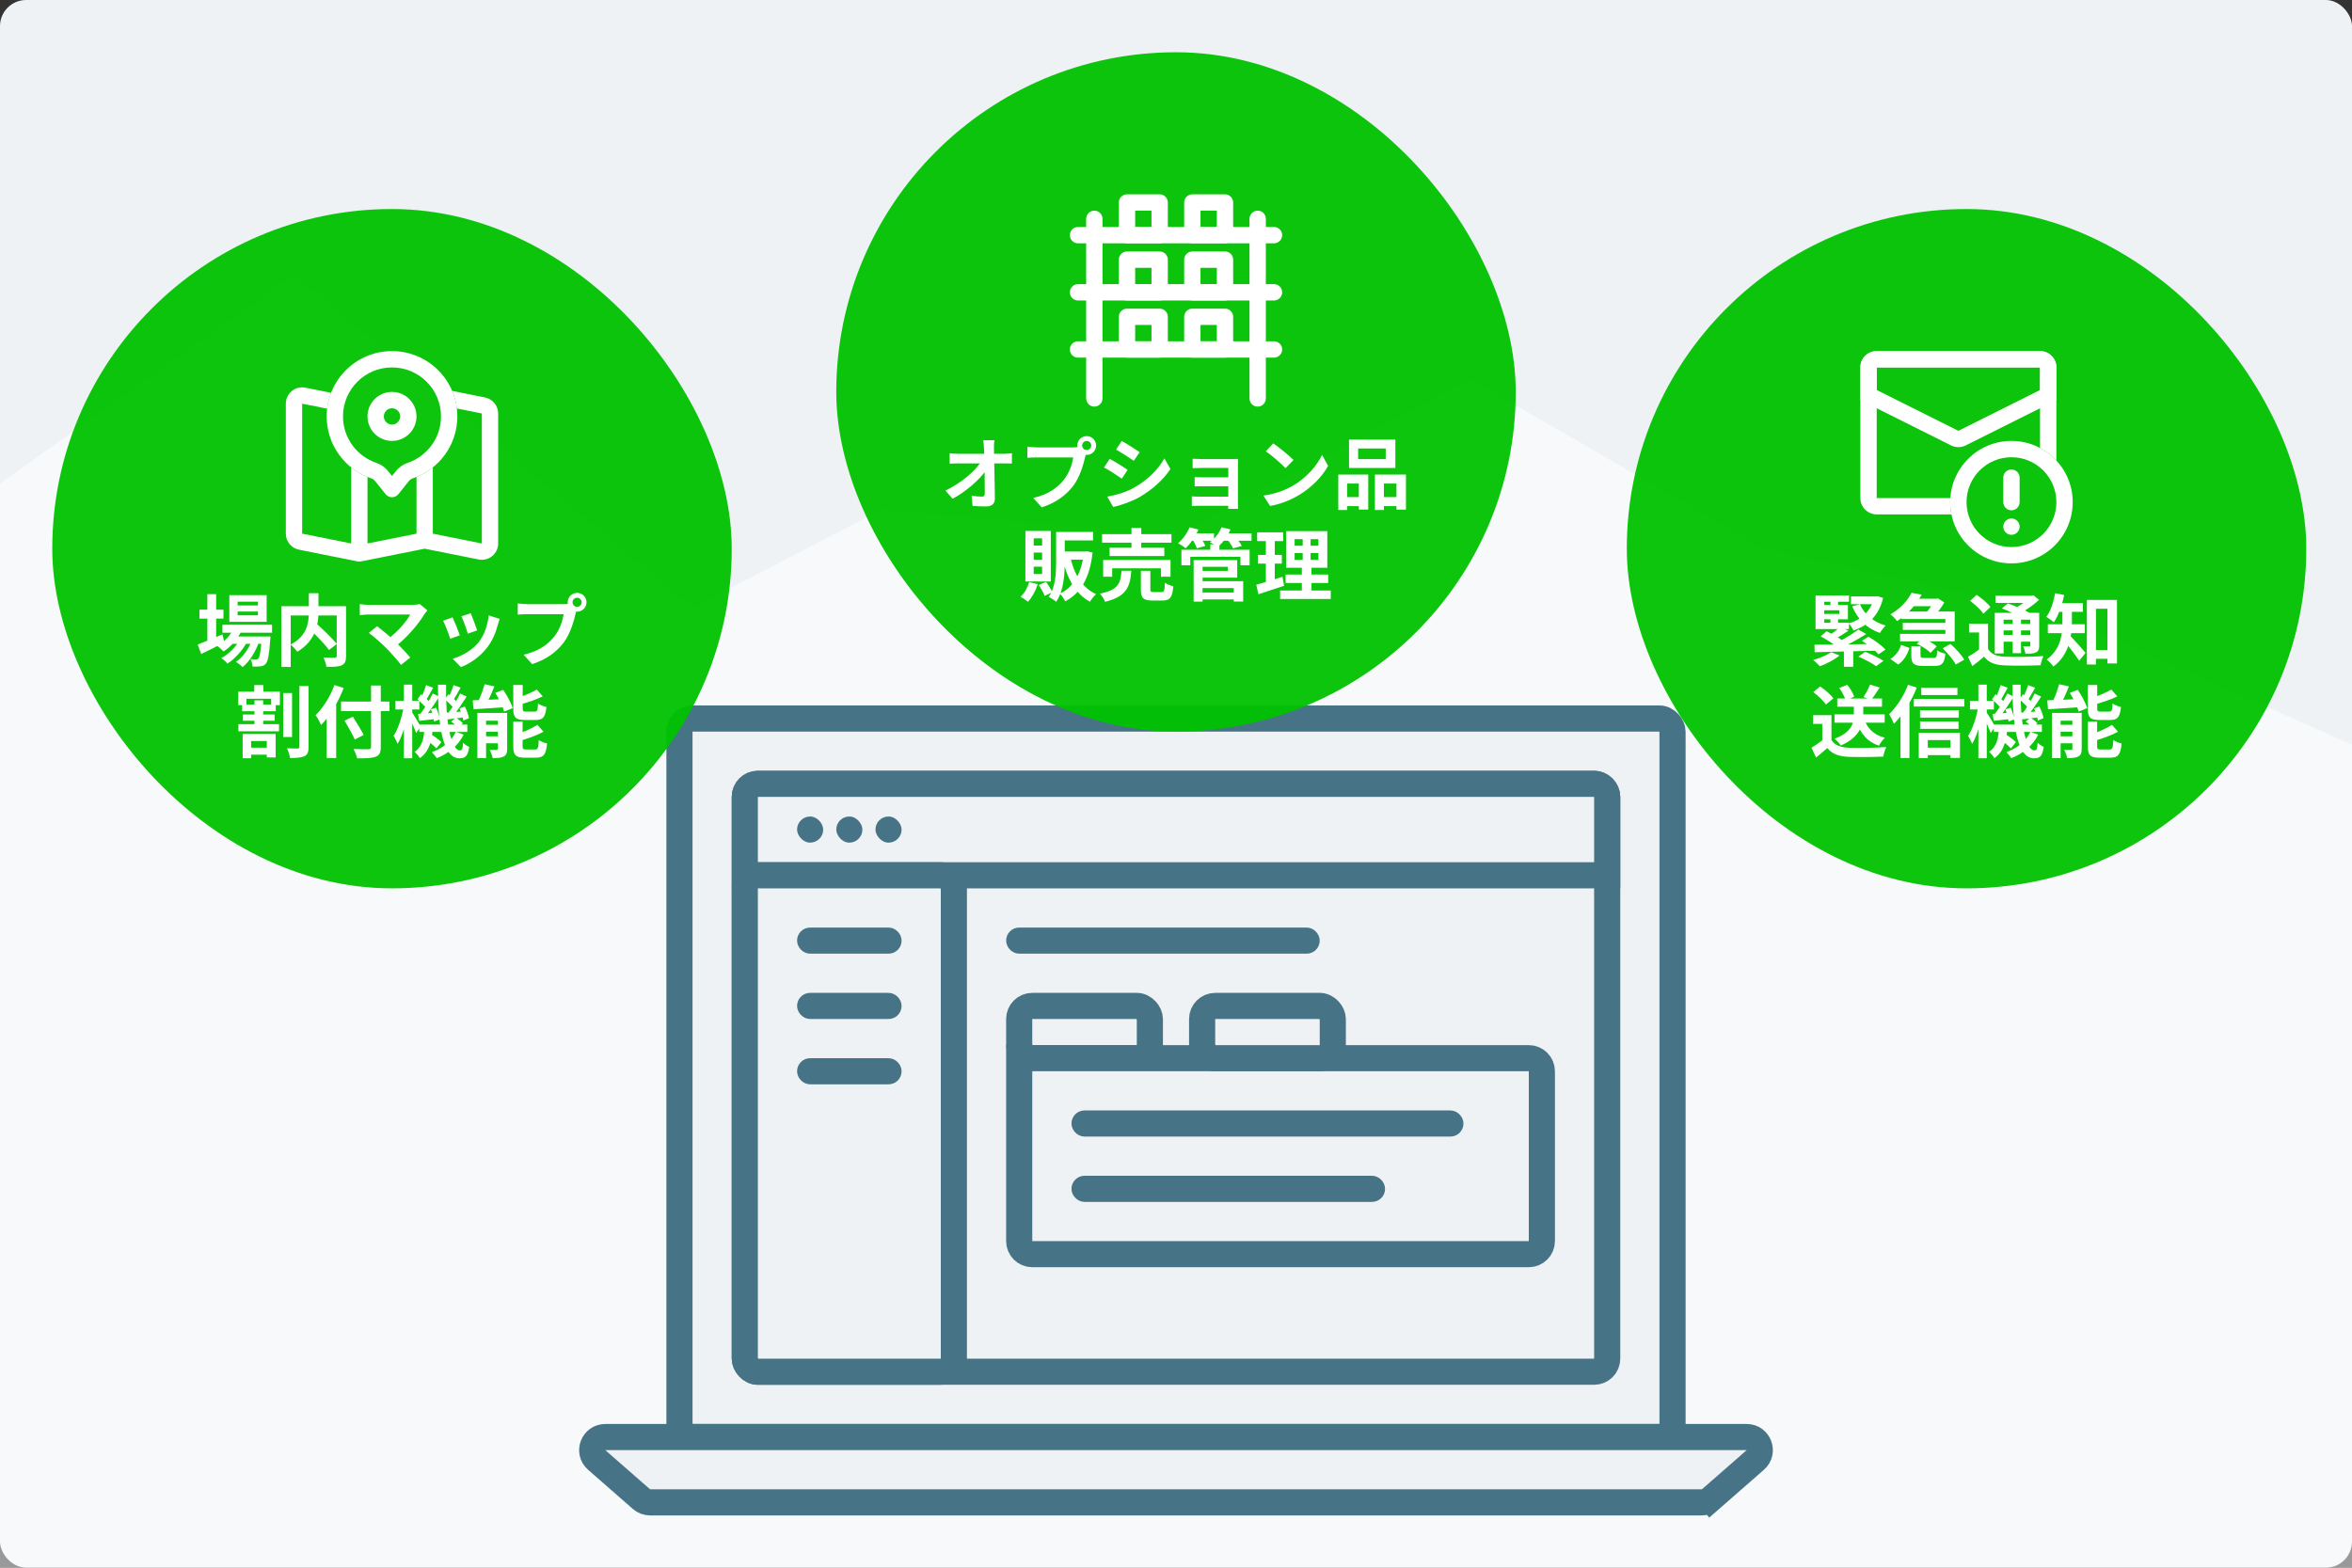
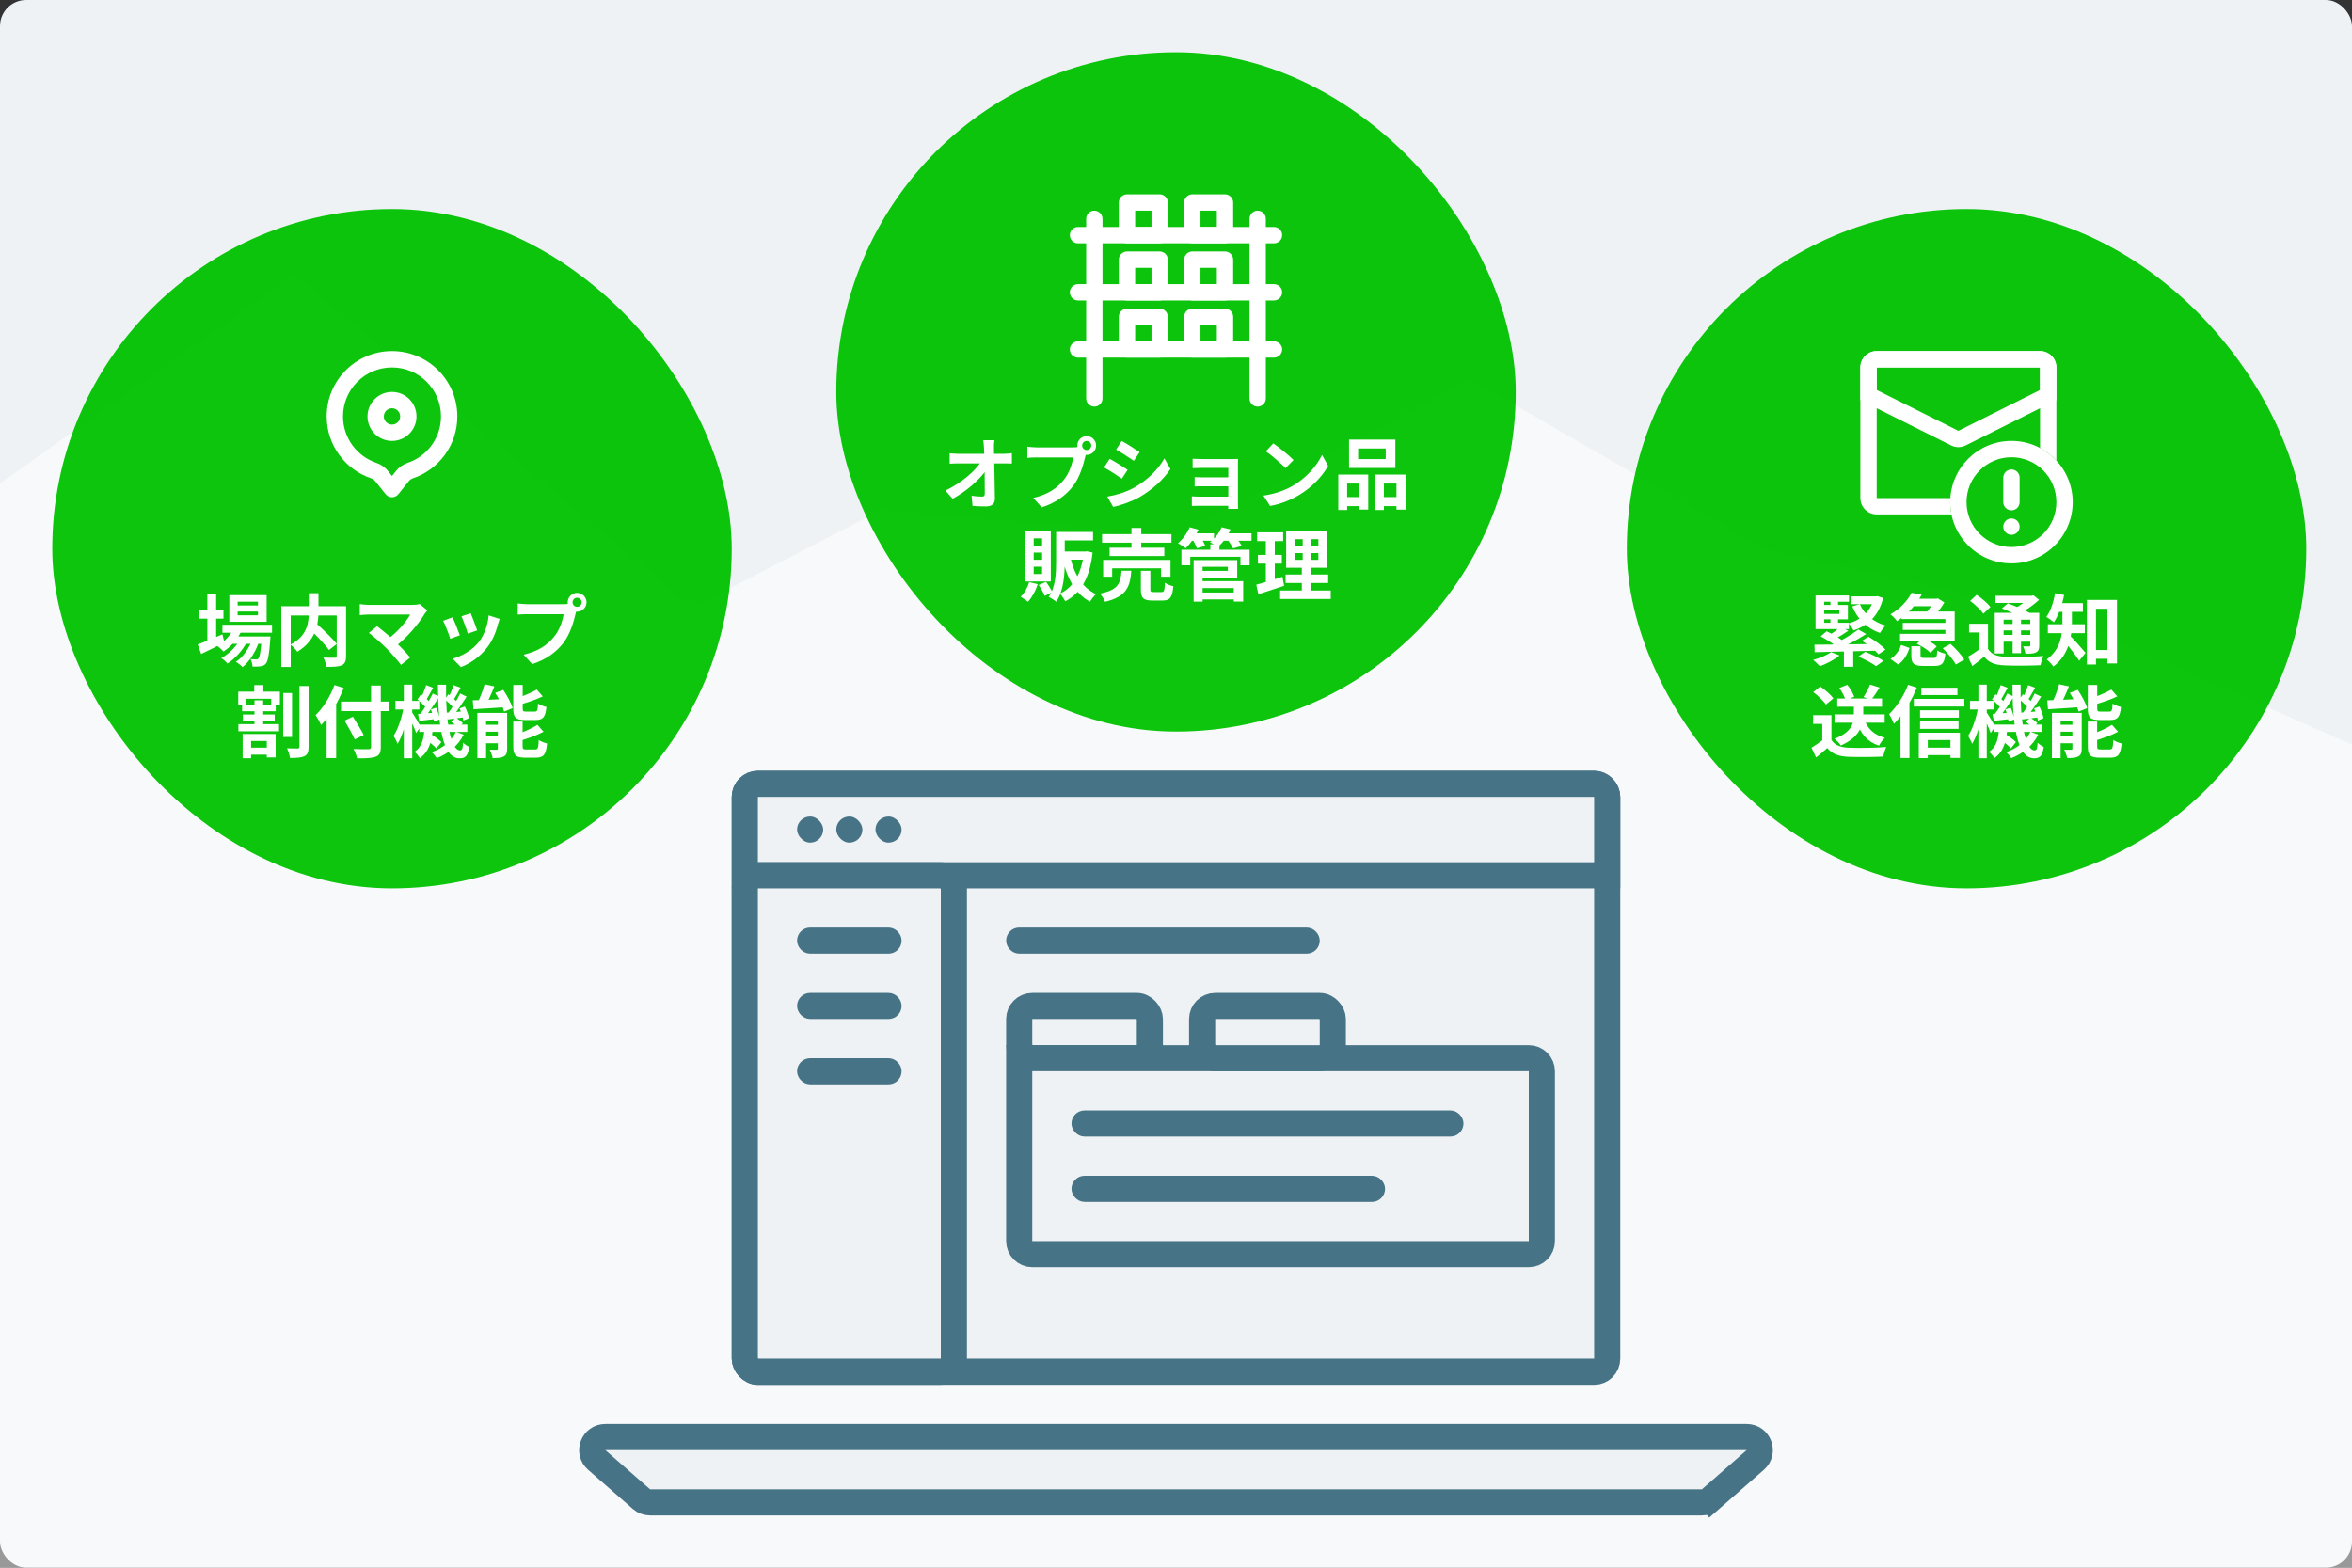
<svg xmlns="http://www.w3.org/2000/svg" width="360" height="240" viewBox="0 0 360 240" fill="none">
  <rect x="0" y="0" width="360" height="240" fill="#333333" stroke="none" />
  <rect width="360" height="240" rx="4" fill="#EEF2F4" />
  <path opacity="0.5" d="M0 74L45 42L106 93L135 78L180 82L225 58L270 84L315 94L360 114V240H0V74Z" fill="white" />
-   <rect x="104" y="110" width="152" height="110" rx="2" fill="#EEF2F4" stroke="#477386" stroke-width="4" />
  <rect x="114" y="120" width="132" height="90" rx="2" fill="#EEF2F4" stroke="#477386" stroke-width="4" />
  <path d="M114 122C114 120.895 114.895 120 116 120H244C245.105 120 246 120.895 246 122V134H114V122Z" fill="#EEF2F4" stroke="#477386" stroke-width="4" />
  <rect x="114" y="134" width="32" height="76" rx="2" fill="#EEF2F4" stroke="#477386" stroke-width="4" />
  <rect x="155" y="143" width="46" height="2" rx="1" fill="#EEF2F4" stroke="#477386" stroke-width="2" />
  <rect x="123" y="143" width="14" height="2" rx="1" fill="#EEF2F4" stroke="#477386" stroke-width="2" />
  <rect x="123" y="163" width="14" height="2" rx="1" fill="#EEF2F4" stroke="#477386" stroke-width="2" />
  <rect x="123" y="153" width="14" height="2" rx="1" fill="#EEF2F4" stroke="#477386" stroke-width="2" />
  <rect x="156" y="154" width="20" height="8" rx="2" fill="#EEF2F4" stroke="#477386" stroke-width="4" />
  <path d="M156 162H234C235.105 162 236 162.895 236 164V190C236 191.105 235.105 192 234 192H158C156.895 192 156 191.105 156 190V162Z" fill="#EEF2F4" stroke="#477386" stroke-width="4" />
  <rect x="165" y="171" width="58" height="2" rx="1" fill="#EEF2F4" stroke="#477386" stroke-width="2" />
  <rect x="165" y="181" width="46" height="2" rx="1" fill="#EEF2F4" stroke="#477386" stroke-width="2" />
  <rect x="184" y="154" width="20" height="8" rx="2" fill="#EEF2F4" stroke="#477386" stroke-width="4" />
  <rect x="122" y="125" width="4" height="4" rx="2" fill="#477386" />
  <rect x="128" y="125" width="4" height="4" rx="2" fill="#477386" />
  <rect x="134" y="125" width="4" height="4" rx="2" fill="#477386" />
  <path d="M91.329 223.505C89.939 222.289 90.799 220 92.646 220H267.354C269.201 220 270.061 222.289 268.671 223.505L261.814 229.505L263.131 231.01L261.814 229.505C261.449 229.824 260.982 230 260.497 230H99.503C99.019 230 98.55 229.824 98.186 229.505L91.329 223.505Z" fill="#EEF2F4" stroke="#477386" stroke-width="4" />
  <rect x="8" y="32" width="104" height="104" rx="52" fill="#01C200" fill-opacity="0.95" />
-   <path fill-rule="evenodd" clip-rule="evenodd" d="M63.75 73.023V81.701L56.25 83.201V73.023C55.343 72.656 54.502 72.159 53.75 71.557V83.201L46.25 81.701V61.8L50.07 62.563C50.17 61.717 50.376 60.903 50.673 60.135L46.74 59.348C45.193 59.039 43.75 60.222 43.75 61.8V81.701C43.75 82.892 44.591 83.918 45.76 84.152L54.715 85.943C54.805 85.964 54.899 85.975 54.994 85.976C55.094 85.976 55.192 85.965 55.286 85.943L65 84L73.26 85.652C74.807 85.961 76.25 84.778 76.25 83.201V63.3C76.25 62.108 75.409 61.082 74.24 60.848L69.207 59.842C69.566 60.686 69.812 61.59 69.927 62.535L73.75 63.3V83.201L66.25 81.701V71.557C65.498 72.159 64.657 72.656 63.75 73.023Z" fill="white" />
  <path fill-rule="evenodd" clip-rule="evenodd" d="M62.4 70.859C65.368 69.857 67.5 67.049 67.5 63.75C67.5 59.608 64.142 56.25 60 56.25C55.858 56.25 52.5 59.608 52.5 63.75C52.5 67.049 54.632 69.857 57.6 70.859C58.247 71.077 58.884 71.479 59.375 72.092L60 72.873L60.625 72.092C61.116 71.479 61.753 71.077 62.4 70.859ZM63.199 73.227C62.956 73.309 62.737 73.453 62.577 73.653L60.976 75.655C60.476 76.28 59.524 76.28 59.024 75.655L57.423 73.653C57.263 73.453 57.044 73.309 56.801 73.227C52.847 71.893 50 68.154 50 63.75C50 58.227 54.477 53.75 60 53.75C65.523 53.75 70 58.227 70 63.75C70 68.154 67.153 71.893 63.199 73.227Z" fill="white" />
  <path fill-rule="evenodd" clip-rule="evenodd" d="M60 65C60.69 65 61.25 64.44 61.25 63.75C61.25 63.06 60.69 62.5 60 62.5C59.31 62.5 58.75 63.06 58.75 63.75C58.75 64.44 59.31 65 60 65ZM60 67.5C62.071 67.5 63.75 65.821 63.75 63.75C63.75 61.679 62.071 60 60 60C57.929 60 56.25 61.679 56.25 63.75C56.25 65.821 57.929 67.5 60 67.5Z" fill="white" />
  <path d="M34.044 95.648V96.86H41.64V95.648H34.044ZM35.352 97.436V98.564H40.284V97.436H35.352ZM35.808 96.092C35.316 97.256 34.356 98.252 33.252 98.876C33.528 99.068 34.008 99.5 34.212 99.74C35.352 98.996 36.432 97.796 37.044 96.404L35.808 96.092ZM40.056 97.436V97.628C39.924 99.764 39.744 100.592 39.552 100.808C39.456 100.928 39.36 100.952 39.192 100.952C39.036 100.952 38.712 100.94 38.34 100.904C38.52 101.204 38.64 101.696 38.652 102.044C39.144 102.056 39.6 102.044 39.876 102.008C40.188 101.972 40.452 101.876 40.68 101.612C41.004 101.252 41.196 100.28 41.364 97.928C41.388 97.76 41.4 97.436 41.4 97.436H40.056ZM36.372 93.62H39.48V94.196H36.372V93.62ZM36.372 92.108H39.48V92.684H36.372V92.108ZM35.1 91.112V95.192H40.812V91.112H35.1ZM30.528 93.332V94.7H34.2V93.332H30.528ZM31.74 90.956V98.42H33.084V90.956H31.74ZM30.264 98.672L30.792 100.124C31.848 99.62 33.144 98.972 34.344 98.348L34.044 97.112C32.652 97.712 31.188 98.324 30.264 98.672ZM38.688 97.664C38.244 99.056 37.26 100.604 36.096 101.324C36.456 101.528 36.876 101.852 37.128 102.128C38.196 101.3 39.204 99.632 39.66 98.192L38.688 97.664ZM36.864 97.676C36.288 98.852 35.052 100.148 33.864 100.748C34.2 100.952 34.584 101.3 34.812 101.6C35.952 100.868 37.212 99.476 37.812 98.24L36.864 97.676ZM47.232 96.152C48.312 97.172 49.716 98.612 50.352 99.512L51.552 98.588C50.844 97.688 49.392 96.32 48.324 95.36L47.232 96.152ZM47.268 90.812V93.68C47.268 95.252 47.064 97.352 44.472 98.684C44.808 98.936 45.3 99.464 45.504 99.776C48.24 98.144 48.744 95.684 48.744 93.692V90.812H47.268ZM43.056 92.804V102.104H44.496V94.22H52.176V92.804H43.056ZM51.54 92.804V100.412C51.54 100.616 51.468 100.688 51.24 100.7C51.012 100.7 50.208 100.7 49.5 100.664C49.692 101.036 49.92 101.696 49.968 102.092C51.036 102.092 51.804 102.08 52.308 101.852C52.8 101.612 52.968 101.216 52.968 100.436V92.804H51.54ZM65.424 93.44L64.236 92.468C63.972 92.552 63.576 92.6 63.108 92.6C61.824 92.6 57.216 92.6 56.46 92.6C56.04 92.6 55.392 92.54 55.068 92.48V94.172C55.32 94.136 55.968 94.076 56.46 94.076C57.372 94.076 61.74 94.076 62.796 94.076C62.172 95.18 60.828 96.812 59.244 97.916L60.444 99.02C62.304 97.652 64.08 95.492 65.016 93.944C65.112 93.8 65.256 93.632 65.424 93.44ZM59.1 99.2C59.88 99.992 60.888 101.12 61.38 101.792L62.796 100.664C62.22 99.968 61.272 98.972 60.48 98.204C59.568 97.328 58.368 96.356 57.72 95.864L56.46 96.896C57.168 97.4 58.392 98.492 59.1 99.2ZM72.048 93.884L70.632 94.352C70.92 94.976 71.448 96.428 71.604 97.004L73.032 96.512C72.864 95.96 72.276 94.388 72.048 93.884ZM76.476 94.748L74.796 94.208C74.664 95.72 74.076 97.316 73.26 98.324C72.276 99.572 70.596 100.484 69.288 100.844L70.548 102.128C71.952 101.588 73.44 100.592 74.556 99.14C75.372 98.096 75.888 96.848 76.2 95.636C76.272 95.396 76.344 95.144 76.476 94.748ZM69.264 94.508L67.824 95.036C68.112 95.552 68.724 97.16 68.916 97.796L70.38 97.256C70.152 96.584 69.564 95.12 69.264 94.508ZM87.636 92.204C87.636 91.82 87.948 91.508 88.332 91.508C88.716 91.508 89.028 91.82 89.028 92.204C89.028 92.588 88.716 92.9 88.332 92.9C87.948 92.9 87.636 92.588 87.636 92.204ZM86.892 92.204C86.892 92.996 87.54 93.644 88.332 93.644C89.124 93.644 89.772 92.996 89.772 92.204C89.772 91.412 89.124 90.764 88.332 90.764C87.54 90.764 86.892 91.412 86.892 92.204ZM88.356 93.152L87.168 92.396C86.856 92.48 86.472 92.492 86.232 92.492C85.56 92.492 81.576 92.492 80.676 92.492C80.28 92.492 79.608 92.432 79.248 92.384V94.088C79.56 94.064 80.124 94.028 80.676 94.028C81.576 94.028 85.536 94.028 86.268 94.028C86.112 95.06 85.656 96.428 84.852 97.424C83.892 98.636 82.536 99.68 80.148 100.232L81.456 101.672C83.604 100.988 85.2 99.8 86.28 98.36C87.288 97.028 87.816 95.156 88.092 93.98C88.152 93.728 88.236 93.38 88.356 93.152ZM43.344 106.096V112.828H44.7V106.096H43.344ZM45.828 105.028V114.316C45.828 114.52 45.756 114.58 45.552 114.592C45.312 114.592 44.616 114.592 43.932 114.556C44.124 114.976 44.34 115.636 44.388 116.044C45.384 116.044 46.128 115.996 46.608 115.756C47.076 115.528 47.232 115.132 47.232 114.316V105.028H45.828ZM37.752 114.46V115.54H41.46V114.46H37.752ZM36.492 110.86V111.952H42.708V110.86H36.492ZM37.056 107.86V108.88H42.204V107.86H37.056ZM37.176 109.384V110.344H42.048V109.384H37.176ZM38.916 104.884V106.492H40.308V104.884H38.916ZM38.952 107.212V111.436H40.284V107.212H38.952ZM37.14 112.372V116.08H38.436V113.44H40.836V115.96H42.192V112.372H37.14ZM36.468 105.892V107.956H37.728V106.972H41.508V107.956H42.84V105.892H36.468ZM52.2 107.404V108.868H59.616V107.404H52.2ZM56.796 104.944V114.328C56.796 114.604 56.676 114.688 56.376 114.7C56.088 114.712 55.044 114.712 54.108 114.664C54.324 115.048 54.588 115.696 54.66 116.092C55.992 116.104 56.904 116.08 57.492 115.852C58.068 115.636 58.284 115.252 58.284 114.34V104.944H56.796ZM52.74 110.32C53.28 111.244 53.988 112.48 54.3 113.212L55.668 112.516C55.308 111.784 54.552 110.596 54.012 109.72L52.74 110.32ZM49.992 108.34V116.056H51.456V106.912L51.444 106.888L49.992 108.34ZM51.192 104.872C50.544 106.636 49.452 108.388 48.3 109.48C48.564 109.84 48.996 110.632 49.152 110.992C50.508 109.612 51.804 107.416 52.608 105.328L51.192 104.872ZM64.176 110.932V112.048H71.532V110.932H64.176ZM65.148 113.212C65.724 113.596 66.456 114.184 66.792 114.58L67.56 113.608C67.2 113.236 66.444 112.696 65.88 112.348L65.148 113.212ZM69.06 110.488C69.432 110.74 69.888 111.136 70.104 111.4L70.848 110.716C70.62 110.452 70.14 110.092 69.756 109.852L69.06 110.488ZM64.968 111.508C64.884 112.912 64.668 114.292 63.444 115.108C63.744 115.324 64.092 115.768 64.26 116.068C65.76 115.012 66.096 113.344 66.24 111.508H64.968ZM67.032 104.824C67.032 110.776 67.68 116.08 70.32 116.092C71.256 116.092 71.604 115.732 71.82 114.352C71.532 114.22 71.136 113.98 70.884 113.704C70.824 114.664 70.716 114.88 70.416 114.88C68.976 114.88 68.172 110.308 68.28 104.824H67.032ZM69.78 112.024C69.12 113.44 67.812 114.544 66.096 115.144C66.336 115.384 66.696 115.816 66.852 116.068C68.664 115.36 70.14 114.148 70.968 112.468L69.78 112.024ZM68.1 107.068C68.58 107.476 69.18 108.052 69.456 108.448L70.008 107.548C69.732 107.188 69.132 106.648 68.628 106.288L68.1 107.068ZM70.344 108.46C70.608 109.048 70.848 109.828 70.92 110.308L71.784 109.948C71.712 109.48 71.436 108.736 71.148 108.16L70.344 108.46ZM68.316 109.108L68.52 110.14C69.288 110.044 70.14 109.936 71.016 109.816L70.992 108.904C69.984 108.988 69.036 109.06 68.316 109.108ZM69.42 104.884C69.24 105.484 68.892 106.324 68.604 106.864L69.372 107.212C69.708 106.72 70.116 105.964 70.5 105.28L69.42 104.884ZM70.428 106.168C69.984 107.116 69.192 108.424 68.556 109.228L69.3 109.648C69.96 108.88 70.776 107.656 71.424 106.648L70.428 106.168ZM63.9 107.068C64.392 107.476 64.992 108.052 65.256 108.448L65.808 107.548C65.544 107.188 64.932 106.648 64.44 106.288L63.9 107.068ZM65.952 108.604C66.18 109.204 66.384 109.972 66.432 110.464L67.296 110.14C67.248 109.672 67.02 108.916 66.756 108.34L65.952 108.604ZM63.984 109.3L64.176 110.356C64.956 110.272 65.832 110.176 66.72 110.068L66.696 109.096C65.676 109.18 64.716 109.252 63.984 109.3ZM65.232 104.884C65.04 105.484 64.692 106.36 64.416 106.912L65.184 107.248C65.508 106.756 65.904 105.964 66.3 105.292L65.232 104.884ZM66.24 106.168C65.76 107.176 64.932 108.556 64.26 109.396L65.004 109.804C65.7 109 66.552 107.716 67.224 106.648L66.24 106.168ZM60.528 107.296V108.616H64.188V107.296H60.528ZM61.812 104.812V116.08H63.096V104.812H61.812ZM61.788 108.208C61.536 109.732 60.936 111.628 60.24 112.66C60.444 112.984 60.732 113.524 60.852 113.884C61.632 112.66 62.244 110.344 62.532 108.46L61.788 108.208ZM63.036 109.012L62.508 109.54C62.808 110.104 63.456 111.508 63.696 112.216L64.38 111.22C64.2 110.872 63.276 109.336 63.036 109.012ZM74.172 104.752C73.92 105.712 73.428 106.984 72.996 107.8L74.244 108.124C74.7 107.356 75.24 106.18 75.672 105.076L74.172 104.752ZM72.36 107.212L72.468 108.58C73.836 108.496 75.684 108.388 77.448 108.256L77.46 107.008C75.6 107.092 73.656 107.176 72.36 107.212ZM73.068 109.144V116.068H74.4V110.332H76.884V109.144H73.068ZM76.2 109.144V114.592C76.2 114.748 76.152 114.784 76.008 114.784C75.852 114.796 75.372 114.796 74.952 114.772C75.132 115.12 75.336 115.672 75.408 116.056C76.14 116.056 76.68 116.032 77.1 115.816C77.508 115.6 77.628 115.24 77.628 114.628V109.144H76.2ZM73.68 110.956V112.024H77.004V110.956H73.68ZM73.68 112.72V113.788H77.004V112.72H73.68ZM78.564 104.86V108.484C78.564 109.816 78.912 110.224 80.328 110.224C80.604 110.224 81.684 110.224 81.984 110.224C83.1 110.224 83.484 109.792 83.64 108.232C83.244 108.148 82.656 107.932 82.356 107.704C82.308 108.76 82.236 108.94 81.84 108.94C81.588 108.94 80.724 108.94 80.532 108.94C80.076 108.94 80.004 108.88 80.004 108.46V104.86H78.564ZM82.164 105.568C81.372 106.024 80.136 106.564 79.02 106.912C79.176 107.188 79.368 107.62 79.428 107.908C80.616 107.584 82.008 107.128 83.076 106.612L82.164 105.568ZM78.564 110.464V114.256C78.564 115.588 78.924 115.996 80.34 115.996C80.628 115.996 81.744 115.996 82.044 115.996C83.196 115.996 83.58 115.516 83.736 113.824C83.34 113.74 82.764 113.512 82.464 113.296C82.404 114.52 82.332 114.736 81.912 114.736C81.648 114.736 80.748 114.736 80.544 114.736C80.076 114.736 79.992 114.688 79.992 114.244V110.464H78.564ZM82.26 110.968C81.444 111.496 80.16 112.084 78.996 112.456C79.14 112.732 79.344 113.188 79.416 113.464C80.652 113.116 82.104 112.612 83.196 112.024L82.26 110.968ZM75.804 106.072C76.38 106.972 76.956 108.172 77.16 108.94L78.468 108.412C78.24 107.62 77.616 106.48 77.028 105.616L75.804 106.072Z" fill="white" />
  <rect x="128" y="8" width="104" height="104" rx="52" fill="#01C200" fill-opacity="0.95" />
  <path d="M166.25 33.5C166.25 32.81 166.81 32.25 167.5 32.25C168.19 32.25 168.75 32.81 168.75 33.5V61C168.75 61.69 168.19 62.25 167.5 62.25C166.81 62.25 166.25 61.69 166.25 61V33.5Z" fill="white" />
  <path d="M163.75 36C163.75 35.31 164.31 34.75 165 34.75H195C195.69 34.75 196.25 35.31 196.25 36C196.25 36.69 195.69 37.25 195 37.25H165C164.31 37.25 163.75 36.69 163.75 36Z" fill="white" />
  <path d="M163.75 44.75C163.75 44.06 164.31 43.5 165 43.5H195C195.69 43.5 196.25 44.06 196.25 44.75C196.25 45.44 195.69 46 195 46H165C164.31 46 163.75 45.44 163.75 44.75Z" fill="white" />
  <path d="M163.75 53.5C163.75 52.81 164.31 52.25 165 52.25H195C195.69 52.25 196.25 52.81 196.25 53.5C196.25 54.19 195.69 54.75 195 54.75H165C164.31 54.75 163.75 54.19 163.75 53.5Z" fill="white" />
  <path d="M191.25 33.5C191.25 32.81 191.81 32.25 192.5 32.25C193.19 32.25 193.75 32.81 193.75 33.5V61C193.75 61.69 193.19 62.25 192.5 62.25C191.81 62.25 191.25 61.69 191.25 61V33.5Z" fill="white" />
  <path fill-rule="evenodd" clip-rule="evenodd" d="M173.75 41V43.5H176.25V41H173.75ZM172.5 38.5C171.81 38.5 171.25 39.06 171.25 39.75V44.75C171.25 45.44 171.81 46 172.5 46H177.5C178.19 46 178.75 45.44 178.75 44.75V39.75C178.75 39.06 178.19 38.5 177.5 38.5H172.5Z" fill="white" />
  <path fill-rule="evenodd" clip-rule="evenodd" d="M173.75 49.75V52.25H176.25V49.75H173.75ZM172.5 47.25C171.81 47.25 171.25 47.81 171.25 48.5V53.5C171.25 54.19 171.81 54.75 172.5 54.75H177.5C178.19 54.75 178.75 54.19 178.75 53.5V48.5C178.75 47.81 178.19 47.25 177.5 47.25H172.5Z" fill="white" />
  <path fill-rule="evenodd" clip-rule="evenodd" d="M173.75 32.25V34.75H176.25V32.25H173.75ZM172.5 29.75C171.81 29.75 171.25 30.31 171.25 31V36C171.25 36.69 171.81 37.25 172.5 37.25H177.5C178.19 37.25 178.75 36.69 178.75 36V31C178.75 30.31 178.19 29.75 177.5 29.75H172.5Z" fill="white" />
  <path fill-rule="evenodd" clip-rule="evenodd" d="M183.75 41V43.5H186.25V41H183.75ZM182.5 38.5C181.81 38.5 181.25 39.06 181.25 39.75V44.75C181.25 45.44 181.81 46 182.5 46H187.5C188.19 46 188.75 45.44 188.75 44.75V39.75C188.75 39.06 188.19 38.5 187.5 38.5H182.5Z" fill="white" />
  <path fill-rule="evenodd" clip-rule="evenodd" d="M183.75 49.75V52.25H186.25V49.75H183.75ZM182.5 47.25C181.81 47.25 181.25 47.81 181.25 48.5V53.5C181.25 54.19 181.81 54.75 182.5 54.75H187.5C188.19 54.75 188.75 54.19 188.75 53.5V48.5C188.75 47.81 188.19 47.25 187.5 47.25H182.5Z" fill="white" />
  <path fill-rule="evenodd" clip-rule="evenodd" d="M183.75 32.25V34.75H186.25V32.25H183.75ZM182.5 29.75C181.81 29.75 181.25 30.31 181.25 31V36C181.25 36.69 181.81 37.25 182.5 37.25H187.5C188.19 37.25 188.75 36.69 188.75 36V31C188.75 30.31 188.19 29.75 187.5 29.75H182.5Z" fill="white" />
  <path d="M152.208 67.388H150.492C150.552 67.712 150.576 68.096 150.612 68.612C150.708 70.592 150.732 73.88 150.732 75.536C150.732 75.872 150.624 76.028 150.324 76.028C149.916 76.028 149.268 75.98 148.716 75.896L148.86 77.456C149.544 77.504 150.204 77.528 150.936 77.528C151.848 77.528 152.292 77.084 152.28 76.316C152.256 73.892 152.172 70.592 152.136 68.612C152.124 68.228 152.148 67.772 152.208 67.388ZM145.356 69.392V70.988C145.776 70.964 146.28 70.94 146.724 70.94C147.384 70.94 153.252 70.94 153.72 70.94C154.044 70.94 154.512 70.952 154.884 70.964V69.38C154.596 69.416 154.032 69.476 153.648 69.476C153.06 69.476 147.516 69.476 146.676 69.476C146.268 69.476 145.692 69.428 145.356 69.392ZM144.708 75.104L145.812 76.352C147.876 75.26 150 73.376 150.972 71.924L150.96 70.64H150.18C149.316 72.056 147.216 73.904 144.708 75.104ZM165.636 68.204C165.636 67.82 165.948 67.508 166.332 67.508C166.716 67.508 167.028 67.82 167.028 68.204C167.028 68.588 166.716 68.9 166.332 68.9C165.948 68.9 165.636 68.588 165.636 68.204ZM164.892 68.204C164.892 68.996 165.54 69.644 166.332 69.644C167.124 69.644 167.772 68.996 167.772 68.204C167.772 67.412 167.124 66.764 166.332 66.764C165.54 66.764 164.892 67.412 164.892 68.204ZM166.356 69.152L165.168 68.396C164.856 68.48 164.472 68.492 164.232 68.492C163.56 68.492 159.576 68.492 158.676 68.492C158.28 68.492 157.608 68.432 157.248 68.384V70.088C157.56 70.064 158.124 70.028 158.676 70.028C159.576 70.028 163.536 70.028 164.268 70.028C164.112 71.06 163.656 72.428 162.852 73.424C161.892 74.636 160.536 75.68 158.148 76.232L159.456 77.672C161.604 76.988 163.2 75.8 164.28 74.36C165.288 73.028 165.816 71.156 166.092 69.98C166.152 69.728 166.236 69.38 166.356 69.152ZM171.696 67.508L170.832 68.828C171.624 69.272 172.872 70.076 173.544 70.544L174.432 69.224C173.808 68.78 172.488 67.94 171.696 67.508ZM169.476 76.028L170.376 77.6C171.432 77.408 173.16 76.808 174.384 76.124C176.34 74.984 178.044 73.472 179.148 71.804L178.224 70.172C177.276 71.888 175.596 73.532 173.556 74.672C172.248 75.392 170.82 75.8 169.476 76.028ZM169.848 70.244L168.984 71.564C169.788 71.996 171.036 72.8 171.708 73.28L172.596 71.936C171.972 71.492 170.652 70.676 169.848 70.244ZM182.544 70.232V71.672C182.844 71.66 183.588 71.636 184.032 71.636C185.004 71.636 187.536 71.636 188.004 71.636C188.004 72.032 188.004 75.788 188.004 77.012C188.004 77.252 188.004 77.708 187.992 77.9H189.492C189.492 77.696 189.48 77.276 189.48 77.084C189.48 76.136 189.48 71.552 189.48 71.072C189.48 70.82 189.48 70.424 189.492 70.256C189.3 70.268 188.856 70.28 188.58 70.28C187.584 70.28 185.016 70.28 184.032 70.28C183.588 70.28 182.856 70.256 182.544 70.232ZM182.856 73.04V74.468C183.144 74.444 183.72 74.444 184.176 74.444C184.764 74.444 188.364 74.444 188.7 74.444V73.076C188.376 73.076 184.764 73.076 184.176 73.076C183.72 73.076 183.168 73.064 182.856 73.04ZM182.424 75.98V77.456C182.616 77.456 183.108 77.432 183.456 77.432C184.2 77.432 188.052 77.432 188.712 77.432V76.028C188.196 76.028 184.2 76.028 183.456 76.028C183.024 76.028 182.616 76.004 182.424 75.98ZM194.892 67.88L193.752 69.092C194.628 69.692 196.14 71 196.764 71.672L197.988 70.424C197.28 69.692 195.72 68.444 194.892 67.88ZM193.38 75.872L194.4 77.456C196.08 77.168 197.628 76.508 198.852 75.776C200.784 74.612 202.38 72.956 203.28 71.324L202.356 69.644C201.588 71.264 200.028 73.088 197.976 74.312C196.812 74.996 195.264 75.608 193.38 75.872ZM207.876 68.66H212.1V70.28H207.876V68.66ZM206.484 67.292V71.648H213.576V67.292H206.484ZM204.84 72.656V78.08H206.196V74.024H207.984V78.008H209.424V72.656H204.84ZM210.444 72.656V78.08H211.824V74.024H213.744V78.02H215.196V72.656H210.444ZM205.44 76.1V77.48H208.584V76.1H205.44ZM211.104 76.1V77.48H214.464V76.1H211.104ZM162.072 81.436V82.732H167.304V81.436H162.072ZM161.652 81.436V85.972C161.652 87.688 161.58 89.884 160.512 91.384C160.824 91.516 161.412 91.9 161.652 92.128C162.816 90.496 162.972 87.868 162.972 85.972V81.436H161.652ZM165.9 84.436V84.664C165.552 87.772 164.268 89.98 162.216 90.88C162.504 91.144 162.864 91.696 163.044 92.056C165.408 90.82 166.8 88.516 167.232 84.592L166.392 84.4L166.152 84.436H165.9ZM163.824 85.312L162.648 85.564C163.344 88.576 164.568 90.892 166.836 92.116C167.04 91.756 167.46 91.216 167.772 90.964C165.648 89.992 164.4 87.868 163.824 85.312ZM162.456 84.436V85.684H166.248V84.436H162.456ZM157.524 89.116C157.284 89.956 156.804 90.808 156.216 91.36C156.54 91.528 157.092 91.912 157.344 92.128C157.944 91.48 158.52 90.448 158.844 89.428L157.524 89.116ZM158.988 89.56C159.336 90.076 159.732 90.784 159.9 91.228L161.064 90.664C160.872 90.22 160.476 89.572 160.104 89.08L158.988 89.56ZM158.22 84.592H159.504V85.696H158.22V84.592ZM158.22 86.752H159.504V87.88H158.22V86.752ZM158.22 82.42H159.504V83.524H158.22V82.42ZM156.948 81.28V89.02H160.836V81.28H156.948ZM168.684 81.772V83.08H179.304V81.772H168.684ZM169.836 83.86V85.12H178.212V83.86H169.836ZM168.852 85.72V88.288H170.232V87.004H177.708V88.288H179.16V85.72H168.852ZM173.184 80.824V84.556H174.684V80.824H173.184ZM174.624 87.388V90.232C174.624 91.528 174.972 91.936 176.376 91.936C176.652 91.936 177.624 91.936 177.924 91.936C179.064 91.936 179.436 91.492 179.592 89.752C179.208 89.668 178.596 89.44 178.296 89.212C178.26 90.448 178.176 90.64 177.78 90.64C177.552 90.64 176.772 90.64 176.568 90.64C176.148 90.64 176.076 90.592 176.076 90.208V87.388H174.624ZM171.66 87.376C171.516 89.248 171.228 90.316 168.348 90.88C168.648 91.18 169.008 91.744 169.14 92.128C172.452 91.336 172.98 89.8 173.16 87.376H171.66ZM183.54 90.712V91.768H189.396V90.712H183.54ZM185.256 83.332V84.772H186.648V83.332H185.256ZM180.828 84.16V86.548H182.184V85.24H189.864V86.548H191.268V84.16H180.828ZM183.492 85.744V86.776H187.932V87.4H183.492V88.432H189.372V85.744H183.492ZM183.552 88.972V90.028H188.844V92.092H190.284V88.972H183.552ZM182.7 85.744V92.104H184.068V85.744H182.7ZM182.04 81.652V82.78H185.82V81.652H182.04ZM186.9 81.652V82.78H191.556V81.652H186.9ZM182.088 80.716C181.716 81.628 181.032 82.564 180.312 83.164C180.636 83.332 181.212 83.716 181.488 83.932C182.196 83.248 182.964 82.156 183.432 81.076L182.088 80.716ZM186.972 80.716C186.624 81.592 185.952 82.468 185.184 83.02C185.544 83.176 186.156 83.488 186.444 83.704C187.164 83.08 187.908 82.084 188.34 81.052L186.972 80.716ZM182.484 82.528C182.772 82.96 183.084 83.572 183.192 83.944L184.488 83.572C184.344 83.188 184.008 82.612 183.708 82.204L182.484 82.528ZM187.848 82.564C188.184 82.984 188.58 83.596 188.736 83.956L190.068 83.584C189.876 83.2 189.456 82.624 189.108 82.228L187.848 82.564ZM198.156 84.676H201.792V85.708H198.156V84.676ZM198.156 82.54H201.792V83.548H198.156V82.54ZM196.86 81.316V86.92H203.16V81.316H196.86ZM196.776 87.952V89.248H203.292V87.952H196.776ZM195.936 90.4V91.696H203.688V90.4H195.936ZM192.42 81.496V82.84H196.404V81.496H192.42ZM192.54 84.952V86.284H196.2V84.952H192.54ZM192.288 89.512L192.612 90.976C193.764 90.604 195.204 90.136 196.548 89.68L196.296 88.3C194.856 88.768 193.32 89.248 192.288 89.512ZM193.752 82.024V89.62L195.12 89.404V82.024H193.752ZM199.392 81.832V86.356H199.26V91.012H200.736V86.356H200.604V81.832H199.392Z" fill="white" />
  <rect x="249" y="32" width="104" height="104" rx="52" fill="#01C200" fill-opacity="0.95" />
  <path fill-rule="evenodd" clip-rule="evenodd" d="M312.25 56.25H287.25V59.705L299.75 65.955L312.25 59.705V56.25ZM314.75 61.25V56.25C314.75 54.869 313.631 53.75 312.25 53.75H287.25C285.869 53.75 284.75 54.869 284.75 56.25V61.25L298.632 68.191C299.336 68.543 300.164 68.543 300.868 68.191L314.75 61.25Z" fill="white" />
  <path fill-rule="evenodd" clip-rule="evenodd" d="M287.25 56.25H312.25V68.581C313.189 69.078 314.034 69.729 314.75 70.501V56.25C314.75 54.869 313.631 53.75 312.25 53.75H287.25C285.869 53.75 284.75 54.869 284.75 56.25V76.25C284.75 77.631 285.869 78.75 287.25 78.75H298.688C298.565 78.144 298.5 77.517 298.5 76.875C298.5 76.665 298.507 76.457 298.521 76.25H287.25V56.25Z" fill="white" />
  <path fill-rule="evenodd" clip-rule="evenodd" d="M307.875 83.75C311.672 83.75 314.75 80.672 314.75 76.875C314.75 73.078 311.672 70 307.875 70C304.078 70 301 73.078 301 76.875C301 80.672 304.078 83.75 307.875 83.75ZM307.875 86.25C313.053 86.25 317.25 82.053 317.25 76.875C317.25 71.697 313.053 67.5 307.875 67.5C302.697 67.5 298.5 71.697 298.5 76.875C298.5 82.053 302.697 86.25 307.875 86.25Z" fill="white" />
  <path d="M306.625 73.125C306.625 72.435 307.185 71.875 307.875 71.875C308.565 71.875 309.125 72.435 309.125 73.125V76.875C309.125 77.565 308.565 78.125 307.875 78.125C307.185 78.125 306.625 77.565 306.625 76.875V73.125Z" fill="white" />
  <path d="M309.125 80.625C309.125 81.315 308.565 81.875 307.875 81.875C307.185 81.875 306.625 81.315 306.625 80.625C306.625 79.935 307.185 79.375 307.875 79.375C308.565 79.375 309.125 79.935 309.125 80.625Z" fill="white" />
  <path d="M282.232 99.332V102.08H283.66V99.332H282.232ZM281.656 95.96C281.224 96.392 280.468 96.956 279.868 97.328L280.816 97.844C281.416 97.532 282.208 97.052 282.916 96.56L281.656 95.96ZM284.44 96.38C283.336 97.22 281.512 98.276 280.072 98.9L280.948 99.536C282.376 98.948 284.236 97.988 285.652 97.064L284.44 96.38ZM278.668 97.424C279.544 97.88 280.672 98.588 281.2 99.08L282.184 98.204C281.596 97.712 280.456 97.052 279.58 96.644L278.668 97.424ZM284.992 98.108C285.916 98.684 287.02 99.56 287.524 100.172L288.592 99.452C288.04 98.828 286.9 98 285.988 97.472L284.992 98.108ZM284.44 100.52C285.364 100.916 286.588 101.552 287.164 101.984L288.292 101.168C287.62 100.724 286.384 100.136 285.496 99.788L284.44 100.52ZM277.72 98.696L277.756 99.848C280.096 99.8 283.696 99.716 287.044 99.62L287.116 98.588C283.708 98.636 280.036 98.696 277.72 98.696ZM280.276 99.836C279.64 100.304 278.536 100.76 277.516 101.036C277.816 101.252 278.32 101.744 278.548 101.996C279.556 101.636 280.78 101 281.56 100.352L280.276 99.836ZM283.312 91.304V92.492H287.152V91.304H283.312ZM277.888 95.336V96.308H283V95.336H277.888ZM277.888 91.16V95.9H279.22V92.12H283.012V91.16H277.888ZM278.656 92.612V93.428H281.524V93.98H278.656V94.808H282.844V92.612H278.656ZM280.168 91.592V93.164H281.332V91.592H280.168ZM280.168 94.34V95.9H281.332V94.34H280.168ZM284.668 92.492L283.504 92.828C284.32 94.772 285.724 96.212 287.752 96.896C287.944 96.56 288.328 96.032 288.628 95.768C286.744 95.24 285.34 94.028 284.668 92.492ZM286.864 91.304V91.508C286.36 93.536 284.896 94.892 282.964 95.444C283.228 95.708 283.54 96.2 283.696 96.524C285.94 95.756 287.572 94.268 288.232 91.544L287.368 91.268L287.128 91.304H286.864ZM291.04 93.62V94.772H297.76V97.04H290.824V98.192H299.188V93.62H291.04ZM292.42 91.664V92.804H296.356V91.664H292.42ZM291.244 95.36V96.428H298.324V95.36H291.244ZM292.588 90.752C292.012 91.88 290.944 93.128 289.348 94.052C289.672 94.28 290.14 94.76 290.356 95.096C292.108 93.968 293.284 92.54 294.136 91.04L292.588 90.752ZM292.552 98.936V100.376C292.552 101.552 292.888 101.948 294.364 101.948C294.652 101.948 295.816 101.948 296.116 101.948C297.232 101.948 297.616 101.576 297.76 100.076C297.388 100.004 296.8 99.8 296.524 99.584C296.464 100.58 296.392 100.724 295.984 100.724C295.696 100.724 294.76 100.724 294.544 100.724C294.04 100.724 293.956 100.676 293.956 100.352V98.936H292.552ZM293.392 98.564C294.16 98.912 295.072 99.5 295.492 99.944L296.44 98.96C295.972 98.516 295.036 97.988 294.28 97.676L293.392 98.564ZM297.352 99.248C298.12 99.992 298.996 101.036 299.356 101.732L300.652 100.988C300.244 100.268 299.32 99.272 298.54 98.576L297.352 99.248ZM290.992 98.732C290.704 99.596 290.14 100.4 289.348 100.88L290.536 101.732C291.436 101.132 291.94 100.184 292.276 99.2L290.992 98.732ZM296.068 91.664V91.928C295.84 92.456 295.264 93.332 294.76 93.872C295.084 94.04 295.576 94.352 295.852 94.568C296.428 93.956 297.172 92.984 297.604 92.228L296.608 91.604L296.392 91.664H296.068ZM304.288 95.492H301.384V96.824H302.92V99.908H304.288V95.492ZM304.288 99.344H303.04C302.464 99.788 301.792 100.22 301.228 100.544L301.888 101.972C302.572 101.468 303.136 101 303.688 100.532C304.408 101.456 305.368 101.804 306.808 101.864C308.284 101.936 310.84 101.912 312.328 101.84C312.4 101.42 312.616 100.76 312.772 100.436C311.116 100.568 308.26 100.604 306.832 100.532C305.596 100.484 304.768 100.148 304.288 99.344ZM301.552 91.988C302.296 92.54 303.196 93.38 303.58 93.956L304.66 92.924C304.228 92.348 303.292 91.568 302.548 91.064L301.552 91.988ZM306.412 93.14C307.516 93.572 309.004 94.256 309.736 94.712L310.72 93.86C309.904 93.392 308.392 92.744 307.324 92.372L306.412 93.14ZM305.32 93.824V100.04H306.676V94.868H311.428V93.824H305.32ZM310.756 93.824V98.78C310.756 98.912 310.72 98.96 310.576 98.96C310.456 98.96 310.036 98.96 309.652 98.948C309.808 99.26 309.964 99.728 310.012 100.076C310.732 100.076 311.26 100.076 311.632 99.872C312.028 99.68 312.124 99.38 312.124 98.792V93.824H310.756ZM305.428 91.208V92.3H311.152V91.208H305.428ZM306.076 95.516V96.512H311.224V95.516H306.076ZM306.076 97.196V98.24H311.224V97.196H306.076ZM308.056 94.316V99.992H309.34V94.316H308.056ZM310.636 91.208V91.46C310.18 92.012 309.136 92.768 308.236 93.2C308.44 93.392 308.788 93.764 308.956 94.004C310.06 93.476 311.248 92.624 312.1 91.832L311.248 91.136L310.96 91.208H310.636ZM320.068 99.512V100.856H323.356V99.512H320.068ZM319.42 91.844V101.732H320.812V93.2H322.564V101.564H324.028V91.844H319.42ZM315.676 92.972V95.264C315.676 97.028 315.46 99.38 313.264 100.964C313.552 101.168 314.104 101.744 314.284 102.044C316.696 100.292 317.128 97.328 317.128 95.288V92.972H315.676ZM314.692 92.336V93.668H318.808V92.336H314.692ZM313.444 95.564V96.932H319.108V95.564H313.444ZM316.768 97.256L315.892 98.072C316.504 98.78 317.68 100.268 318.244 101.156L319.216 99.944C318.844 99.5 317.26 97.688 316.768 97.256ZM314.56 90.812C314.32 92.192 313.864 93.572 313.216 94.436C313.528 94.628 314.116 95.036 314.368 95.264C315.052 94.256 315.628 92.672 315.94 91.088L314.56 90.812ZM280.792 109.36V110.644H288.472V109.36H280.792ZM281.212 106.936V108.196H288.064V106.936H281.212ZM283.756 107.548V109.456C283.756 110.572 283.504 112.108 280.792 113.092C281.128 113.344 281.572 113.836 281.752 114.136C284.608 112.9 285.196 111.004 285.196 109.48V107.548H283.756ZM285.412 110.272L284.2 110.524C284.788 112.336 285.82 113.572 287.596 114.16C287.788 113.788 288.184 113.236 288.496 112.948C286.912 112.54 285.892 111.604 285.412 110.272ZM280.324 109.492H277.516V110.824H278.92V113.908H280.324V109.492ZM280.324 113.284H279.004C278.452 113.716 277.804 114.136 277.264 114.472L277.972 115.972C278.62 115.444 279.16 114.988 279.688 114.52C280.468 115.456 281.464 115.804 282.94 115.864C284.38 115.924 286.804 115.9 288.256 115.828C288.316 115.396 288.556 114.7 288.712 114.364C287.092 114.496 284.368 114.532 282.964 114.472C281.716 114.424 280.804 114.076 280.324 113.284ZM277.54 105.952C278.248 106.492 279.112 107.296 279.472 107.86L280.624 106.912C280.216 106.348 279.328 105.592 278.608 105.088L277.54 105.952ZM286.228 104.8C286.012 105.388 285.58 106.18 285.232 106.708L286.408 107.128C286.792 106.66 287.26 105.952 287.704 105.256L286.228 104.8ZM281.524 105.328C281.944 105.916 282.364 106.708 282.496 107.224L283.804 106.66C283.636 106.132 283.192 105.376 282.748 104.836L281.524 105.328ZM294.076 105.28V106.408H299.608V105.28H294.076ZM293.884 108.736V109.864H299.824V108.736H293.884ZM293.884 110.452V111.58H299.776V110.452H293.884ZM294.46 114.46V115.6H299.236V114.46H294.46ZM292.936 106.996V108.16H300.664V106.996H292.936ZM293.692 112.18V116.068H295.072V113.296H298.54V116.032H299.992V112.18H293.692ZM292.048 104.836C291.4 106.552 290.284 108.256 289.144 109.336C289.384 109.684 289.768 110.476 289.888 110.812C291.256 109.456 292.576 107.308 293.392 105.268L292.048 104.836ZM290.896 108.16V116.044H292.264V106.804L292.252 106.792L290.896 108.16ZM305.176 110.932V112.048H312.532V110.932H305.176ZM306.148 113.212C306.724 113.596 307.456 114.184 307.792 114.58L308.56 113.608C308.2 113.236 307.444 112.696 306.88 112.348L306.148 113.212ZM310.06 110.488C310.432 110.74 310.888 111.136 311.104 111.4L311.848 110.716C311.62 110.452 311.14 110.092 310.756 109.852L310.06 110.488ZM305.968 111.508C305.884 112.912 305.668 114.292 304.444 115.108C304.744 115.324 305.092 115.768 305.26 116.068C306.76 115.012 307.096 113.344 307.24 111.508H305.968ZM308.032 104.824C308.032 110.776 308.68 116.08 311.32 116.092C312.256 116.092 312.604 115.732 312.82 114.352C312.532 114.22 312.136 113.98 311.884 113.704C311.824 114.664 311.716 114.88 311.416 114.88C309.976 114.88 309.172 110.308 309.28 104.824H308.032ZM310.78 112.024C310.12 113.44 308.812 114.544 307.096 115.144C307.336 115.384 307.696 115.816 307.852 116.068C309.664 115.36 311.14 114.148 311.968 112.468L310.78 112.024ZM309.1 107.068C309.58 107.476 310.18 108.052 310.456 108.448L311.008 107.548C310.732 107.188 310.132 106.648 309.628 106.288L309.1 107.068ZM311.344 108.46C311.608 109.048 311.848 109.828 311.92 110.308L312.784 109.948C312.712 109.48 312.436 108.736 312.148 108.16L311.344 108.46ZM309.316 109.108L309.52 110.14C310.288 110.044 311.14 109.936 312.016 109.816L311.992 108.904C310.984 108.988 310.036 109.06 309.316 109.108ZM310.42 104.884C310.24 105.484 309.892 106.324 309.604 106.864L310.372 107.212C310.708 106.72 311.116 105.964 311.5 105.28L310.42 104.884ZM311.428 106.168C310.984 107.116 310.192 108.424 309.556 109.228L310.3 109.648C310.96 108.88 311.776 107.656 312.424 106.648L311.428 106.168ZM304.9 107.068C305.392 107.476 305.992 108.052 306.256 108.448L306.808 107.548C306.544 107.188 305.932 106.648 305.44 106.288L304.9 107.068ZM306.952 108.604C307.18 109.204 307.384 109.972 307.432 110.464L308.296 110.14C308.248 109.672 308.02 108.916 307.756 108.34L306.952 108.604ZM304.984 109.3L305.176 110.356C305.956 110.272 306.832 110.176 307.72 110.068L307.696 109.096C306.676 109.18 305.716 109.252 304.984 109.3ZM306.232 104.884C306.04 105.484 305.692 106.36 305.416 106.912L306.184 107.248C306.508 106.756 306.904 105.964 307.3 105.292L306.232 104.884ZM307.24 106.168C306.76 107.176 305.932 108.556 305.26 109.396L306.004 109.804C306.7 109 307.552 107.716 308.224 106.648L307.24 106.168ZM301.528 107.296V108.616H305.188V107.296H301.528ZM302.812 104.812V116.08H304.096V104.812H302.812ZM302.788 108.208C302.536 109.732 301.936 111.628 301.24 112.66C301.444 112.984 301.732 113.524 301.852 113.884C302.632 112.66 303.244 110.344 303.532 108.46L302.788 108.208ZM304.036 109.012L303.508 109.54C303.808 110.104 304.456 111.508 304.696 112.216L305.38 111.22C305.2 110.872 304.276 109.336 304.036 109.012ZM315.172 104.752C314.92 105.712 314.428 106.984 313.996 107.8L315.244 108.124C315.7 107.356 316.24 106.18 316.672 105.076L315.172 104.752ZM313.36 107.212L313.468 108.58C314.836 108.496 316.684 108.388 318.448 108.256L318.46 107.008C316.6 107.092 314.656 107.176 313.36 107.212ZM314.068 109.144V116.068H315.4V110.332H317.884V109.144H314.068ZM317.2 109.144V114.592C317.2 114.748 317.152 114.784 317.008 114.784C316.852 114.796 316.372 114.796 315.952 114.772C316.132 115.12 316.336 115.672 316.408 116.056C317.14 116.056 317.68 116.032 318.1 115.816C318.508 115.6 318.628 115.24 318.628 114.628V109.144H317.2ZM314.68 110.956V112.024H318.004V110.956H314.68ZM314.68 112.72V113.788H318.004V112.72H314.68ZM319.564 104.86V108.484C319.564 109.816 319.912 110.224 321.328 110.224C321.604 110.224 322.684 110.224 322.984 110.224C324.1 110.224 324.484 109.792 324.64 108.232C324.244 108.148 323.656 107.932 323.356 107.704C323.308 108.76 323.236 108.94 322.84 108.94C322.588 108.94 321.724 108.94 321.532 108.94C321.076 108.94 321.004 108.88 321.004 108.46V104.86H319.564ZM323.164 105.568C322.372 106.024 321.136 106.564 320.02 106.912C320.176 107.188 320.368 107.62 320.428 107.908C321.616 107.584 323.008 107.128 324.076 106.612L323.164 105.568ZM319.564 110.464V114.256C319.564 115.588 319.924 115.996 321.34 115.996C321.628 115.996 322.744 115.996 323.044 115.996C324.196 115.996 324.58 115.516 324.736 113.824C324.34 113.74 323.764 113.512 323.464 113.296C323.404 114.52 323.332 114.736 322.912 114.736C322.648 114.736 321.748 114.736 321.544 114.736C321.076 114.736 320.992 114.688 320.992 114.244V110.464H319.564ZM323.26 110.968C322.444 111.496 321.16 112.084 319.996 112.456C320.14 112.732 320.344 113.188 320.416 113.464C321.652 113.116 323.104 112.612 324.196 112.024L323.26 110.968ZM316.804 106.072C317.38 106.972 317.956 108.172 318.16 108.94L319.468 108.412C319.24 107.62 318.616 106.48 318.028 105.616L316.804 106.072Z" fill="white" />
</svg>